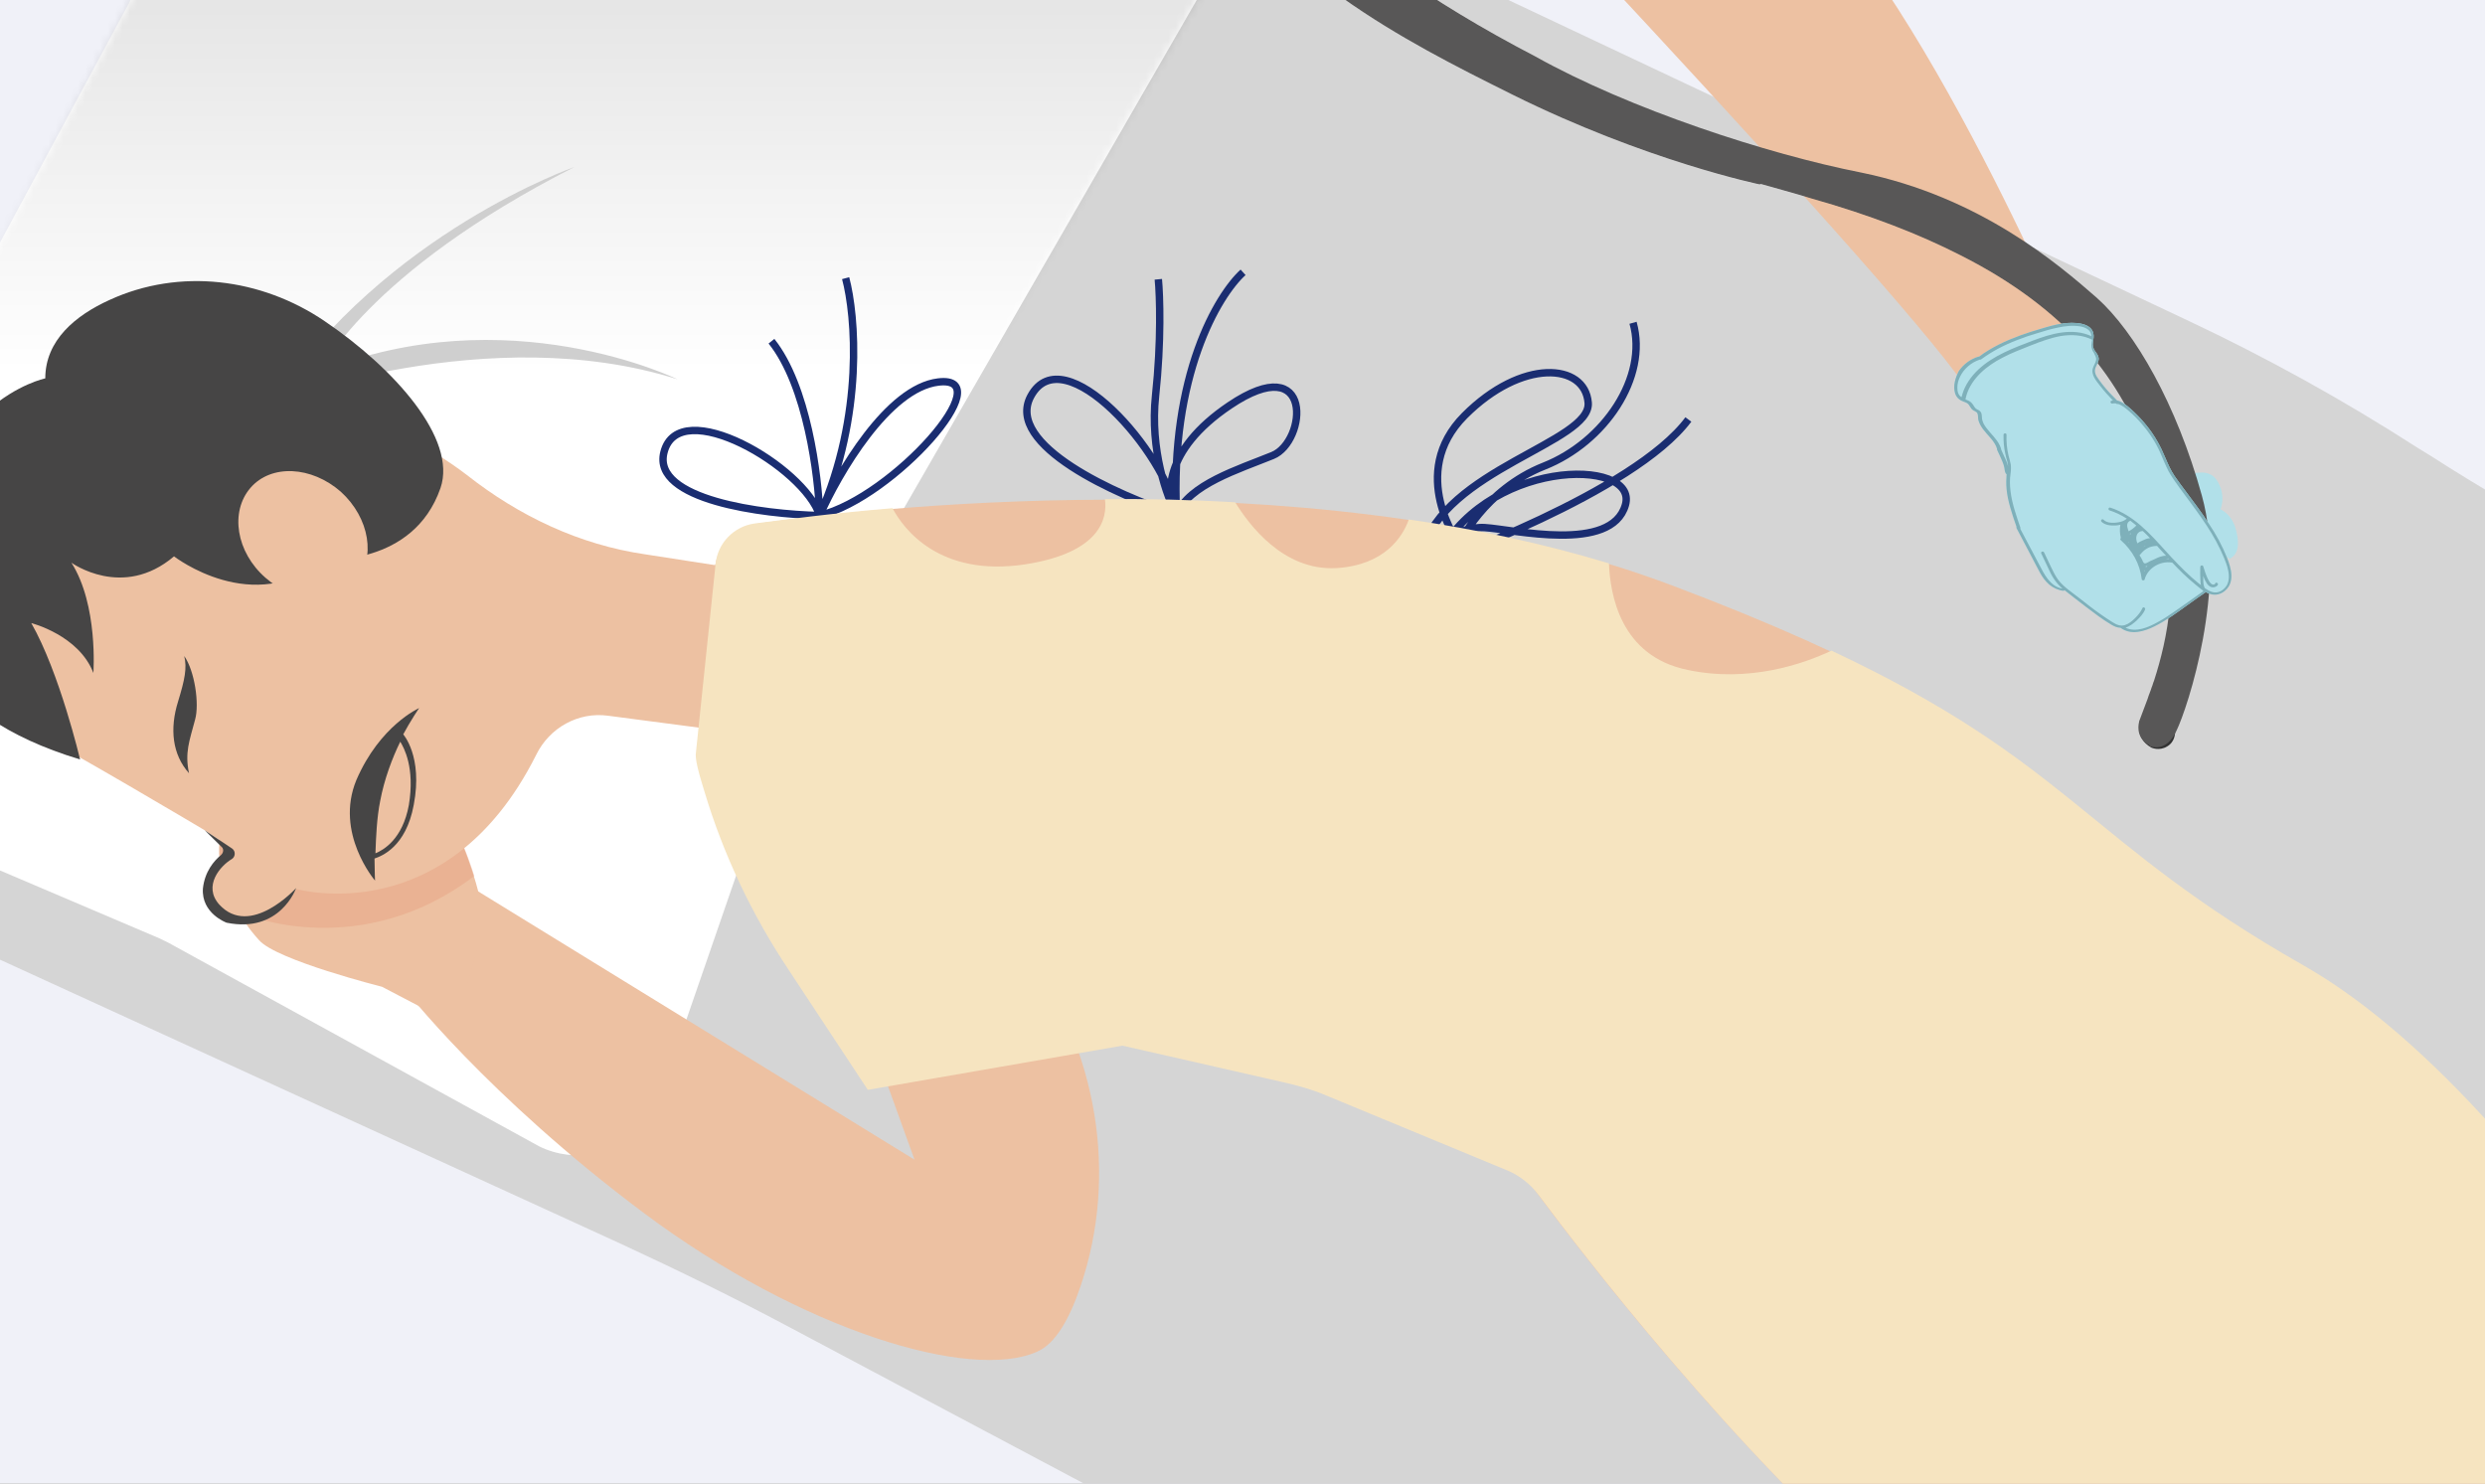
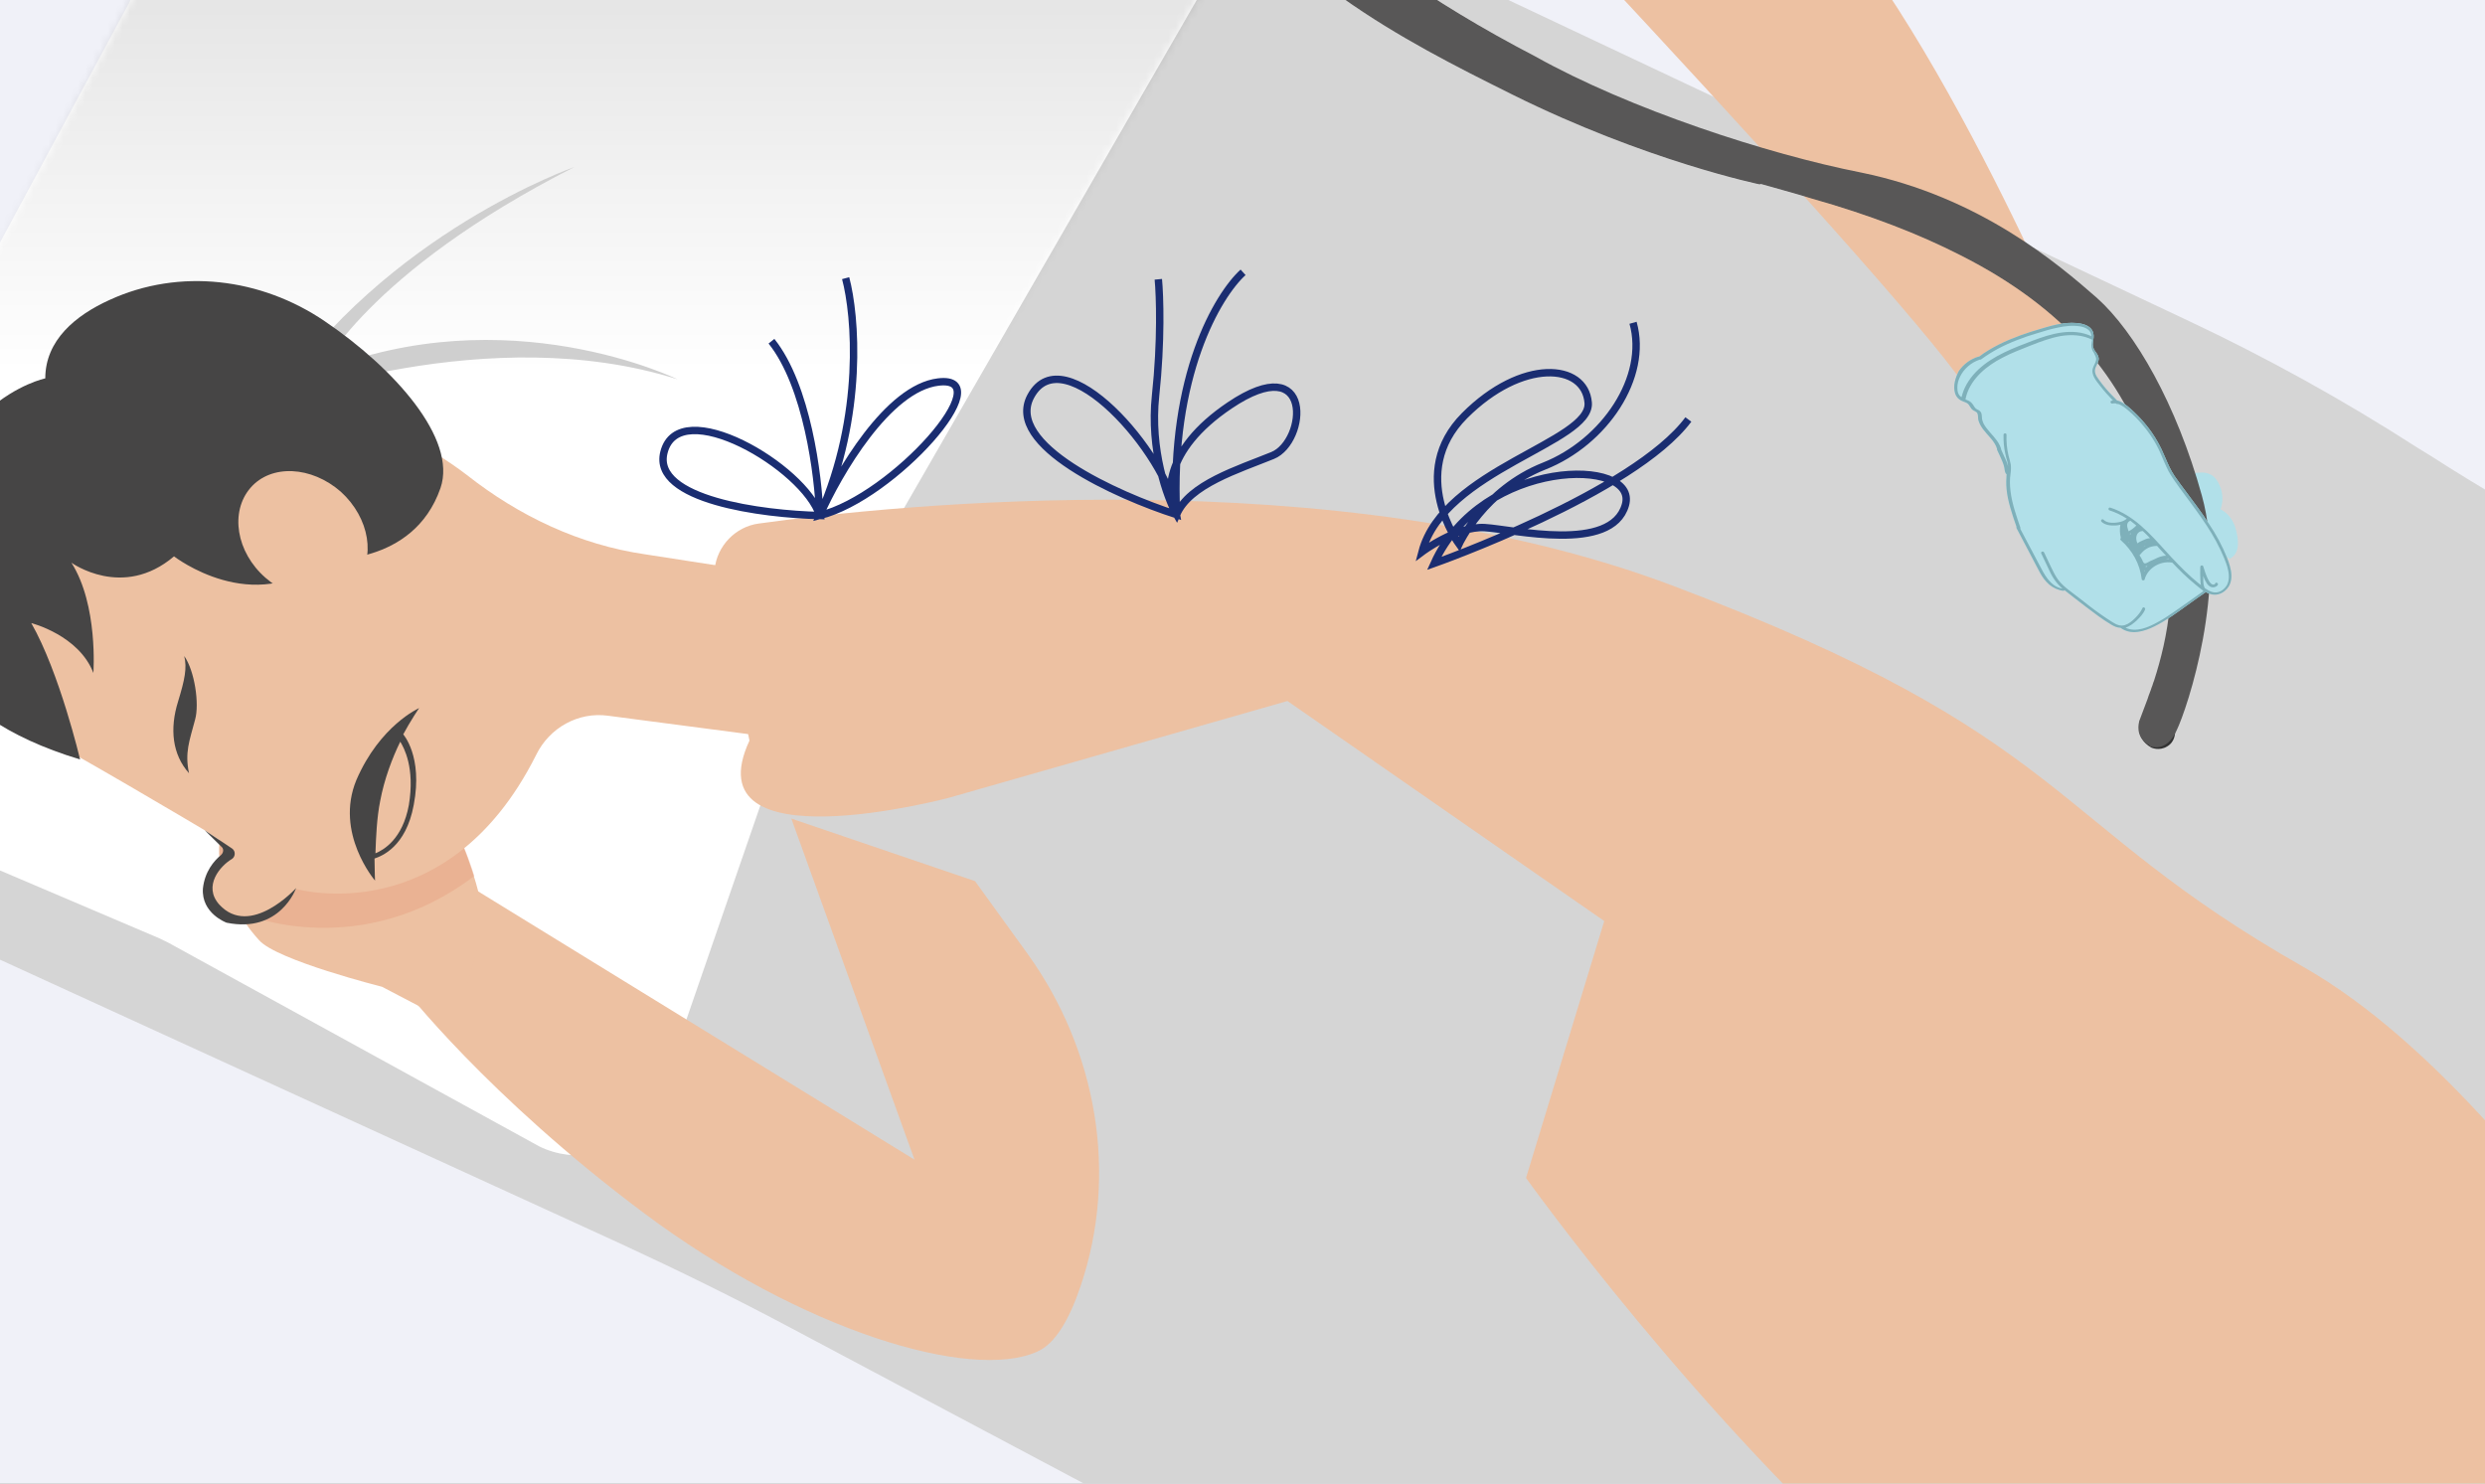
<svg xmlns="http://www.w3.org/2000/svg" width="335" height="200" viewBox="0 0 335 200" fill="none">
  <rect x="0" y="0" width="335" height="200" fill="#808080" stroke="none" />
  <g clip-path="url(#clip0_14212_10081)">
    <rect width="335" height="200" fill="#F0F1F8" />
    <path d="M-10.837 113.807L73.697 -58.608C75.981 -63.267 81.615 -65.194 86.275 -62.91L127.243 -37.698C135.692 -32.465 144.488 -27.716 153.542 -23.495L294.812 43.151C305.536 48.191 315.916 53.934 325.863 60.338L327.623 61.419C354.163 78.467 383.469 90.763 414.179 97.749C418.838 100.034 420.765 105.668 418.481 110.328L333.904 282.831C331.62 287.49 325.985 289.417 321.326 287.133L296.194 270.994C270.314 254.379 242.705 240.625 213.849 229.858L201.419 225.181C183.632 218.532 166.316 210.697 149.518 201.806L106.686 179.062C99.166 175.047 91.429 171.254 83.694 167.68L-6.535 126.386C-11.194 124.101 -13.121 118.467 -10.837 113.807Z" fill="#D5D5D5" />
    <path d="M162.771 -2.5L108.588 91.551C108.156 92.211 107.899 92.958 107.642 93.704L88.927 147.891C88.456 149.296 87.766 150.702 86.68 151.806C83.251 155.686 77.523 156.913 72.688 154.542L22.681 127.08C22.329 126.908 21.978 126.735 21.538 126.52L-25.828 106.35C-31.631 103.505 -34.051 96.43 -31.206 90.627L17.358 0.473C17.531 0.121 17.703 -0.231 17.876 -0.582L43.154 -61.038C45.913 -66.665 52.551 -69.082 58.263 -66.718C58.702 -66.502 59.142 -66.287 59.581 -66.071C71.362 -54.733 85.269 -45.952 100.511 -40.115L157.481 -18.181C163.196 -15.379 165.616 -8.303 162.771 -2.5Z" fill="white" />
    <mask id="mask0_14212_10081" style="mask-type:alpha" maskUnits="userSpaceOnUse" x="-33" y="-68" width="197" height="224">
      <path d="M162.771 -2.5L108.588 91.551C108.156 92.211 107.899 92.958 107.642 93.704L88.927 147.891C88.456 149.296 87.766 150.702 86.68 151.806C83.251 155.686 77.523 156.913 72.688 154.542L22.681 127.08C22.329 126.908 21.978 126.735 21.538 126.52L-25.828 106.35C-31.631 103.505 -34.051 96.43 -31.206 90.627L17.358 0.473C17.531 0.121 17.703 -0.231 17.876 -0.582L43.154 -61.038C45.913 -66.665 52.551 -69.082 58.263 -66.718C58.702 -66.502 59.142 -66.287 59.581 -66.071C71.362 -54.733 85.269 -45.952 100.511 -40.115L157.481 -18.181C163.196 -15.379 165.616 -8.303 162.771 -2.5Z" fill="white" />
    </mask>
    <g mask="url(#mask0_14212_10081)">
      <rect y="50" width="50" height="335" transform="rotate(-90 0 50)" fill="url(#paint0_linear_14212_10081)" fill-opacity="0.1" />
    </g>
    <path d="M56.658 -54.063C56.658 -54.063 106.039 -17.321 136.505 -12.837C166.971 -8.353 166.971 -8.353 166.971 -8.353C166.971 -8.353 114.732 -22.041 94.814 -36.19C74.897 -50.339 56.658 -54.063 56.658 -54.063Z" fill="#CFCFCF" />
    <path d="M77.439 22.513C77.439 22.513 52.064 31.338 36.827 54.185C36.827 54.185 65.95 43.054 91.325 51.133C91.325 51.133 68.378 39.882 43.058 50.152C43.146 50.195 49.26 36.834 77.439 22.513Z" fill="#CFCFCF" />
    <path d="M123.282 156.337L106.677 110.353L131.442 118.787L138.525 128.585C147.866 141.563 150.799 158.269 145.662 173.417C144.207 177.72 142.307 181.151 139.819 182.221C130.873 186.233 108.047 179.404 86.815 163.541C65.584 147.678 54.391 133.139 54.391 133.139L62.865 119.19L123.282 156.337Z" fill="#EDC1A2" />
    <path d="M61.394 138.207L65.359 124.338C65.359 124.338 63.224 108.895 53.399 101.352C43.705 93.764 39.724 94.32 35.602 99.17C31.479 104.019 29.046 112.096 29.601 115.858C30.111 119.489 32.026 123.59 34.941 126.764C37.327 129.461 51.5 133.029 51.5 133.029L61.394 138.207Z" fill="#EDC1A2" />
    <path opacity="0.3" d="M35.688 99.213C31.566 104.063 29.132 112.139 29.687 115.901C30.056 118.263 30.952 120.884 32.416 123.237C32.68 123.366 32.988 123.627 33.252 123.756C33.338 123.58 33.424 123.404 33.424 123.404C33.424 123.404 48.801 129.635 63.951 118.087C62.334 112.932 59.257 105.861 53.485 101.395C43.66 93.852 39.811 94.364 35.688 99.213Z" fill="#E3926F" />
    <path d="M31.297 114.399L27.599 111.931C27.599 111.931 8.944 100.822 2.217 97.415C-4.291 94.006 -16.733 70.893 -0.772 56.58C15.231 42.178 48.535 56.107 55.875 59.597C57.634 60.46 60.185 61.929 62.961 64.053C69.967 69.56 78.099 73.438 86.955 74.726L99.319 76.644L107.164 99.793L81.957 96.487C77.968 95.948 74.087 98.081 72.276 101.773C72.276 101.773 72.276 101.773 72.233 101.861C60.244 125.647 39.967 119.849 39.967 119.849C39.967 119.849 36.118 126.141 30.581 123.645C25.13 120.972 31.297 114.399 31.297 114.399Z" fill="#EDC1A2" />
    <path d="M24.005 94.574C24.901 91.633 25.239 90.054 24.833 88.437C26.25 90.44 26.898 94.902 26.301 97.009C25.535 99.905 24.89 101.443 25.481 104.241C23.228 101.719 22.851 98.262 24.005 94.574Z" fill="#464545" />
    <path d="M27.6 111.933L31.298 114.4C31.782 114.747 31.744 115.492 31.265 115.802C29.739 116.69 27.308 119.424 29.561 121.946C33.757 126.512 39.923 119.72 39.923 119.72C39.923 119.72 37.781 125.867 30.544 124.391C30.544 124.391 27.118 123.148 27.355 119.774C27.6 117.495 28.858 116.04 29.772 115.288C30.163 114.935 30.203 114.409 29.807 114.105L27.6 111.933Z" fill="#464545" />
    <path d="M56.505 95.46C56.505 95.46 51.224 97.778 48.041 105.16C45.075 112.321 50.556 118.716 50.556 118.716C50.556 118.716 50.502 117.49 50.488 115.739C51.406 115.425 54.724 114.217 55.775 108.516C57.037 101.937 54.343 98.98 54.343 98.98C54.343 98.98 54.257 99.156 54.127 99.42C55.422 97.001 56.505 95.46 56.505 95.46ZM55.118 108.521C54.278 113.126 51.706 114.591 50.614 115.037C50.685 112.891 50.796 110.219 51.26 107.938C51.806 105.043 52.879 102.188 53.957 99.99C54.444 100.775 55.955 103.478 55.118 108.521Z" fill="#464545" />
    <path d="M10.796 102.385C10.796 102.385 8.034 90.67 4.215 83.999C4.215 83.999 10.622 85.614 12.588 90.722C12.588 90.722 13.262 81.564 9.626 75.856C9.626 75.856 16.541 80.882 23.458 75.003C23.458 75.003 34.208 83.328 43.65 75.415C43.65 75.415 55.7 76.416 59.384 65.789C61.653 59.159 53.127 49.635 43.794 43.314C35.208 37.469 24.206 36.109 14.78 40.431C10.154 42.525 6.108 45.885 6.104 51.009C6.104 51.009 -8.937 54.104 -10.909 76.366C-11.632 84.736 -9.528 96.237 10.796 102.385Z" fill="#464545" />
    <path d="M45.942 66.288C41.974 62.816 36.541 62.552 33.764 65.77C30.986 68.989 31.816 74.413 35.785 77.885C39.753 81.358 45.186 81.622 47.963 78.403C50.698 75.273 49.867 69.849 45.942 66.288Z" fill="#EDC1A2" />
    <path d="M96.343 76.712C96.669 73.6 99.145 70.997 102.295 70.578C120.318 68.073 180.002 61.783 225.462 78.946C279.573 99.369 275.632 110.523 310.514 130.352C345.396 150.181 379.103 215.783 379.103 215.783C379.103 215.783 386.798 202.979 366.85 233.877C346.991 264.818 312.491 294.034 312.491 294.034C312.491 294.034 284.038 239.515 256.48 215.425C228.922 191.335 205.721 158.803 205.721 158.803L216.267 124.168L173.557 94.503L127.895 107.559C127.895 107.559 93.152 116.807 101.034 99.842L96.343 76.712Z" fill="#EDC1A2" />
    <path d="M158.606 69.376C150.583 66.794 135.421 59.987 138.956 53.421C143.375 45.213 157.28 61.145 158.606 69.376ZM158.606 69.376C157.199 67.025 156.663 60.789 165.771 54.654C177.156 46.984 176.186 59.523 171.556 61.408C166.925 63.292 160.322 65.305 158.606 69.376ZM158.606 69.376C157.335 67.082 154.991 60.66 155.783 53.321C156.574 45.982 156.36 39.817 156.153 37.652M158.606 69.376C157.704 50.582 164.212 39.77 167.578 36.713" stroke="#1A2D71" />
    <path d="M110.5 69.5C113 63.834 119.7 52.3 126.5 51.5C135 50.5 120.5 67 110.5 69.5ZM110.5 69.5C102.833 69.333 87.9 67.4 89.5 61C91.5 53 108.5 63 110.5 69.5ZM110.5 69.5C110.333 64.167 108.8 52 104 46M110.5 69.5C116.5 55.9 115.333 42.5 114 37.5" stroke="#1A2D71" />
    <path d="M227.607 56.55C220.24 66.461 193.338 75.955 193.338 75.955C199.795 61.672 220.99 61.594 219.114 68.091C217.238 74.586 203.987 71.362 200.175 71.129C196.364 70.895 191.705 74.391 191.705 74.391C194.64 63.289 214.537 59.63 214.102 54.291C213.666 48.952 205.165 48.273 197.43 56.041C189.696 63.809 196.689 73.345 196.689 73.345C196.689 73.345 200.048 66.049 208.169 62.833C216.289 59.617 222.22 50.856 220.149 43.515" stroke="#1A2D71" stroke-miterlimit="10" />
-     <path d="M256.48 215.427C233.111 195.026 213.023 168.6 207.358 161.025C206.296 159.632 204.886 158.504 203.26 157.816L178.964 147.758C176.987 146.897 174.968 146.344 172.906 145.878L151.322 140.967L116.991 146.927L106.355 130.807C101.392 123.357 97.519 115.242 94.956 106.678C94.193 104.232 93.651 102.222 93.82 101.432L96.469 76.012C96.753 73.207 98.926 71 101.638 70.585C105.706 70.071 112.137 69.189 120.321 68.512C121.788 71.304 126.656 77.835 138.204 76.08C148.352 74.512 149.322 69.863 148.952 67.282C154.645 67.237 160.47 67.367 166.516 67.714C168.335 70.678 172.982 76.992 180.161 76.585C186.683 76.184 189.106 72.355 189.92 70.028C199.083 71.358 208.163 73.301 216.898 75.948C217.062 80.064 218.397 88.462 227.521 90.317C235.724 92.049 243.061 89.539 246.901 87.714C279.251 102.92 281.084 113.416 310.512 130.135C345.394 149.964 379.101 215.565 379.101 215.565C379.101 215.565 386.795 202.761 366.848 233.659C346.99 264.819 312.491 294.036 312.491 294.036C312.491 294.036 284.038 239.517 256.48 215.427Z" fill="#F6E4C0" />
    <path d="M278.579 44.899C278.579 44.899 254.666 -11.538 235.716 -21.156L176.188 -45.435C176.188 -45.435 249.262 31.07 263.821 50.532L278.579 44.899Z" fill="#EDC1A2" />
    <path d="M294.744 66.234C295.093 66.839 295.498 67.415 295.902 67.991C296.182 68.384 296.433 68.777 296.713 69.17L296.715 69.197C296.932 70.019 297.292 70.81 297.68 71.6C298.003 72.259 298.327 72.917 298.763 73.546C299.231 74.227 299.78 74.826 300.493 75.286C300.612 75.363 300.724 75.306 300.748 75.226C300.748 75.226 300.748 75.226 300.776 75.225C301.992 74.415 301.755 72.739 301.459 71.546C301.193 70.378 300.528 69.248 299.349 68.667C299.72 67.615 299.685 66.467 299.226 65.439C298.963 64.832 298.555 64.202 297.91 63.927C297.204 63.6 296.436 63.702 295.697 63.803C295.668 63.804 295.639 63.805 295.641 63.831C295.099 63.873 294.533 63.996 294.273 64.485C294.016 65 294.458 65.735 294.744 66.234Z" fill="#B1E0E9" />
    <path d="M158.207 -54.359L149.071 -57.748C142.132 -15.346 204.269 12.065 204.269 12.065L206.95 7.709C148.248 -22.926 158.207 -54.359 158.207 -54.359Z" fill="#585757" />
    <path d="M291.811 96.428C290.535 95.694 289.444 96.14 288.834 96.495C288.834 96.495 288.661 96.847 288.577 97.242C288.577 97.242 287.63 99.395 290.006 100.778C290.006 100.778 291.061 101.295 292.151 100.629C293.502 99.874 293.573 97.728 292.384 96.818C292.032 96.645 291.856 96.559 291.811 96.428Z" fill="#333333" />
    <path d="M291.225 99.85C291.923 99.538 292.266 98.616 291.909 97.786C291.553 96.957 290.63 96.614 289.932 96.926C289.234 97.238 288.891 98.16 289.247 98.99C289.647 99.731 290.527 100.162 291.225 99.85Z" fill="#F3F3F3" />
    <path d="M157.145 -33.288L152.768 -33.035C167.168 -5.908 186.075 3.798 204.056 12.723C222.036 21.648 237.389 24.812 237.389 24.812L237.432 24.724C239.626 25.364 241.952 25.959 244.41 26.728C272.237 34.7 284.722 46.383 290.148 62.676C295.574 78.968 291.411 89.905 288.576 97.022C288.576 97.022 287.63 99.175 290.005 100.558L289.693 99.859C289.116 98.813 289.062 97.587 289.405 96.665C292.325 89.153 296.298 76.379 291.363 61.309C285.937 45.016 273.541 33.377 245.626 25.361C237.813 23.057 231.493 21.267 225.961 19.427C217.792 16.513 207.506 11.47 205.659 10.564L205.571 10.521C205.483 10.478 205.395 10.435 205.395 10.435C162.102 -9.81 157.145 -33.288 157.145 -33.288Z" fill="#333333" />
    <path d="M206.993 7.621C148.248 -22.926 158.206 -54.359 158.206 -54.359L149.071 -57.748C147.608 -48.759 149.249 -40.538 152.679 -33.077C154.462 -29.149 156.856 -25.358 159.511 -21.875C172.708 -2.972 188.669 5.18 203.924 12.769C221.905 21.694 237.257 24.859 237.257 24.859L237.3 24.771C239.495 25.41 241.82 26.006 244.279 26.775C252.135 28.991 258.724 31.567 264.308 34.413C278.553 41.616 286.158 51.016 290.016 62.722C290.645 64.775 291.229 66.698 291.638 68.534C293.773 78.415 292.255 85.959 290.374 91.798C290.245 92.062 290.203 92.368 290.074 92.632C289.903 93.203 289.688 93.642 289.517 94.213C289.131 95.223 288.788 96.146 288.444 97.068C288.444 97.068 288.444 97.068 288.401 97.156C288.317 97.551 287.848 99.175 289.477 100.301C289.653 100.387 289.741 100.43 289.873 100.604C289.873 100.604 292.027 101.551 293.404 98.518C294.913 95.441 300.261 79.196 296.836 66.829C293.411 54.463 287.817 44.74 282.658 40.139C277.543 35.668 266.962 26.554 250.908 23.263C238.276 20.778 219.661 14.705 206.993 7.621Z" fill="#585757" />
    <path d="M263.565 53.028C263.738 53.557 264.102 53.921 264.658 54.119C264.921 54.218 265.242 54.316 265.428 54.578C265.583 54.787 265.684 55.051 265.895 55.232C266.105 55.413 266.482 55.483 266.582 55.747C266.683 56.011 266.642 56.306 266.686 56.572C266.799 57.05 267.051 57.47 267.331 57.863C267.981 58.725 268.941 59.5 269.228 60.533C269.201 60.561 269.204 60.614 269.236 60.666C269.494 61.193 269.725 61.721 269.955 62.249C270.055 62.513 270.156 62.777 270.2 63.043C270.243 63.309 270.258 63.576 270.386 63.813C270.418 63.865 270.448 63.891 270.506 63.916C270.458 64.585 270.439 65.28 270.505 65.946C270.58 66.772 270.768 67.568 270.984 68.363C271.235 69.264 271.544 70.164 271.85 71.037C271.825 71.091 271.799 71.145 271.861 71.223C272.568 72.592 273.302 73.934 274.008 75.303C274.36 75.96 274.684 76.619 275.034 77.25C275.353 77.829 275.756 78.378 276.268 78.818C276.808 79.257 277.455 79.559 278.148 79.646C278.234 79.643 278.289 79.615 278.315 79.561C278.765 79.922 279.214 80.256 279.664 80.618C280.741 81.442 281.82 82.292 282.925 83.089C283.462 83.474 284.028 83.859 284.591 84.19C285.006 84.445 285.417 84.621 285.876 84.634L285.906 84.66C287.28 85.663 289.056 85.131 290.421 84.451C291.983 83.685 293.358 82.658 294.763 81.656C295.617 81.044 296.471 80.432 297.326 79.847L297.354 79.819C297.531 79.921 297.737 80.022 297.941 80.069C298.671 80.316 299.404 80.108 299.951 79.638C301.318 78.477 300.783 76.596 300.216 75.169C299.583 73.585 298.753 72.059 297.784 70.617C296.842 69.148 295.791 67.763 294.738 66.35C294.211 65.644 293.654 64.912 293.155 64.178C292.624 63.392 292.261 62.547 291.899 61.703C291.269 60.172 290.472 58.725 289.395 57.393C288.871 56.74 288.322 56.142 287.717 55.571C287.142 55.027 286.477 54.405 285.714 54.079C285.596 54.029 285.509 54.005 285.393 53.981C284.726 53.333 284.087 52.656 283.502 51.925C283.223 51.559 282.915 51.167 282.664 50.774C282.411 50.353 282.333 49.982 282.508 49.523C282.661 49.198 282.844 48.872 282.91 48.523C282.975 48.147 282.784 47.805 282.567 47.517C282.289 47.151 282.13 46.862 282.133 46.408C282.139 46.007 282.261 45.63 282.239 45.229C282.165 43.388 279.444 43.413 278.08 43.612C277.056 43.748 276.07 44.043 275.084 44.338C274.153 44.605 273.253 44.898 272.354 45.218C270.389 45.941 268.461 46.825 266.812 48.074C266.784 48.075 266.755 48.075 266.726 48.076C265.627 48.401 264.72 49.095 264.083 49.995C263.616 50.863 263.251 52.022 263.565 53.028Z" fill="#B1E0E9" />
    <path d="M263.565 53.028C263.738 53.557 264.102 53.921 264.658 54.119C264.921 54.218 265.242 54.316 265.428 54.578C265.583 54.787 265.684 55.051 265.895 55.232C266.105 55.413 266.482 55.483 266.582 55.747C266.683 56.011 266.642 56.306 266.686 56.572C266.799 57.05 267.051 57.47 267.331 57.863C267.981 58.725 268.941 59.5 269.228 60.533C269.201 60.561 269.204 60.614 269.236 60.666C269.494 61.193 269.725 61.721 269.955 62.249C270.055 62.513 270.156 62.777 270.2 63.043C270.243 63.309 270.258 63.576 270.386 63.813C270.418 63.865 270.448 63.891 270.506 63.916C270.458 64.585 270.439 65.28 270.505 65.946C270.58 66.772 270.768 67.568 270.984 68.363C271.235 69.264 271.544 70.164 271.85 71.037C271.825 71.091 271.799 71.145 271.861 71.223C272.568 72.592 273.302 73.934 274.008 75.303C274.36 75.96 274.684 76.619 275.034 77.25C275.353 77.829 275.756 78.378 276.268 78.818C276.808 79.257 277.455 79.559 278.148 79.646C278.234 79.643 278.289 79.615 278.315 79.561C278.765 79.922 279.214 80.256 279.664 80.618C280.741 81.442 281.82 82.292 282.925 83.089C283.462 83.474 284.028 83.859 284.591 84.19C285.006 84.445 285.417 84.621 285.876 84.634L285.906 84.66C287.28 85.663 289.056 85.131 290.421 84.451C291.983 83.685 293.358 82.658 294.763 81.656C295.617 81.044 296.471 80.432 297.326 79.847L297.354 79.819C297.531 79.921 297.737 80.022 297.941 80.069C298.671 80.316 299.404 80.108 299.951 79.638C301.318 78.477 300.783 76.596 300.216 75.169C299.583 73.585 298.753 72.059 297.784 70.617C296.842 69.148 295.791 67.763 294.738 66.35C294.211 65.644 293.654 64.912 293.155 64.178C292.624 63.392 292.261 62.547 291.899 61.703C291.269 60.172 290.472 58.725 289.395 57.393C288.871 56.74 288.322 56.142 287.717 55.571C287.142 55.027 286.477 54.405 285.714 54.079C285.596 54.029 285.509 54.005 285.393 53.981C284.726 53.333 284.087 52.656 283.502 51.925C283.223 51.559 282.915 51.167 282.664 50.774C282.411 50.353 282.333 49.982 282.508 49.523C282.661 49.198 282.844 48.872 282.91 48.523C282.975 48.147 282.784 47.805 282.567 47.517C282.289 47.151 282.13 46.862 282.133 46.408C282.139 46.007 282.261 45.63 282.239 45.229C282.165 43.388 279.444 43.413 278.08 43.612C277.056 43.748 276.07 44.043 275.084 44.338C274.153 44.605 273.253 44.898 272.354 45.218C270.389 45.941 268.461 46.825 266.812 48.074C266.784 48.075 266.755 48.075 266.726 48.076C265.627 48.401 264.72 49.095 264.083 49.995C263.616 50.863 263.251 52.022 263.565 53.028ZM282.568 48.559C282.502 48.908 282.29 49.208 282.166 49.559C281.816 50.477 282.581 51.337 283.136 52.042C283.661 52.722 284.242 53.373 284.85 53.997C284.792 53.999 284.707 54.001 284.651 54.029C284.396 54.09 284.532 54.46 284.786 54.4C284.956 54.368 285.099 54.364 285.272 54.386C285.272 54.386 285.272 54.386 285.303 54.411C285.364 54.49 285.45 54.487 285.534 54.458C286.088 54.629 286.6 55.069 286.991 55.405C287.623 55.948 288.2 56.519 288.722 57.145C289.763 58.345 290.64 59.682 291.265 61.133C291.625 61.924 291.929 62.744 292.345 63.533C292.76 64.296 293.287 65.002 293.785 65.71C294.778 67.07 295.798 68.403 296.764 69.792C297.73 71.18 298.611 72.597 299.326 74.1C299.682 74.837 300.013 75.629 300.256 76.397C300.471 77.166 300.606 78.043 300.248 78.802C299.937 79.398 299.308 79.924 298.531 79.866C298.099 79.825 297.744 79.621 297.387 79.391C297.328 79.366 297.268 79.314 297.208 79.262C297.014 78.867 297.017 78.413 297.022 77.985C297.016 77.879 297.01 77.772 297.002 77.639C297.138 78.009 297.3 78.351 297.52 78.692C297.705 78.927 297.947 79.161 298.263 79.179C298.551 79.197 298.859 79.082 298.989 78.837C299.091 78.621 298.708 78.418 298.635 78.66C298.533 78.877 298.244 78.832 298.093 78.703C297.883 78.522 297.753 78.258 297.625 78.022C297.365 77.468 297.191 76.912 297.017 76.356C296.947 76.144 296.636 76.207 296.619 76.421C296.595 77.009 296.599 77.597 296.632 78.183C296.645 78.423 296.657 78.637 296.699 78.876C296.609 78.798 296.49 78.722 296.4 78.644C295.08 77.587 293.894 76.365 292.737 75.142C290.603 72.853 288.536 70.213 285.566 68.856C285.213 68.679 284.862 68.555 284.483 68.433C284.221 68.36 284.156 68.736 284.389 68.809C285.235 69.079 286.001 69.458 286.715 69.918C286.278 70.305 285.683 70.428 285.112 70.471C284.57 70.514 283.965 70.451 283.571 70.061C283.389 69.879 283.118 70.154 283.3 70.336C283.784 70.803 284.504 70.863 285.133 70.845C285.362 70.838 285.618 70.804 285.844 70.744C285.734 71.335 285.768 71.949 285.915 72.532C285.833 72.588 285.783 72.723 285.903 72.826C287.47 74.197 288.491 76.065 288.717 78.062C288.729 78.275 289.076 78.319 289.121 78.104C289.498 76.651 291.129 75.589 292.747 75.837C292.776 75.836 292.804 75.835 292.833 75.834C293.808 76.875 294.809 77.861 295.919 78.765C296.249 79.022 296.581 79.334 296.94 79.59C296.97 79.616 296.971 79.643 297.001 79.669C297.003 79.695 297.031 79.695 297.031 79.695C295.681 80.641 294.36 81.614 293.007 82.534C292.345 82.981 291.711 83.426 291.015 83.793C290.321 84.187 289.596 84.555 288.777 84.765C288.042 84.946 287.213 84.97 286.534 84.615C287.126 84.438 287.591 84.051 288.028 83.665C288.49 83.224 288.95 82.73 289.176 82.163C289.278 81.946 288.895 81.743 288.822 81.986C288.593 82.5 288.244 82.91 287.837 83.323C287.457 83.708 286.992 84.095 286.458 84.27C285.837 84.448 285.337 84.222 284.803 83.89C284.269 83.558 283.733 83.199 283.226 82.84C282.183 82.122 281.193 81.322 280.204 80.549C279.245 79.801 278.175 79.111 277.464 78.169C277.06 77.62 276.769 77.014 276.477 76.408C276.184 75.775 275.86 75.116 275.567 74.484C275.468 74.246 275.073 74.364 275.173 74.602L276.049 76.447C276.311 77.027 276.571 77.58 276.946 78.131C277.257 78.576 277.624 78.993 278.046 79.355C276.369 79.082 275.557 77.369 274.883 76.079C274.048 74.473 273.186 72.895 272.351 71.29C272.379 71.262 272.376 71.209 272.373 71.155C271.824 69.542 271.247 67.928 271.038 66.252C270.935 65.426 270.918 64.626 271.044 63.794C271.107 63.391 271.113 62.99 271.062 62.591C270.983 62.193 270.876 61.822 270.768 61.424C270.544 60.496 270.462 59.536 270.495 58.6C270.511 58.359 270.081 58.372 270.095 58.612C270.084 59.44 270.132 60.294 270.321 61.116C270.401 61.515 270.507 61.886 270.616 62.283C270.655 62.469 270.694 62.655 270.706 62.868C270.665 62.656 270.566 62.418 270.497 62.207C270.268 61.706 270.039 61.205 269.811 60.703C269.614 59.748 268.914 59.02 268.272 58.29C267.965 57.925 267.628 57.533 267.404 57.112C267.306 56.902 267.237 56.69 267.196 56.477C267.153 56.211 267.195 55.943 267.094 55.679C266.994 55.415 266.787 55.314 266.523 55.188C266.258 55.062 266.158 54.824 266.002 54.588C265.845 54.352 265.663 54.17 265.427 54.044C265.28 53.968 265.105 53.919 264.957 53.843C264.956 53.816 264.983 53.789 264.982 53.762C264.979 53.709 265.031 53.627 265.027 53.547C265.051 53.467 265.075 53.386 265.099 53.305L265.098 53.278C265.8 50.988 267.799 49.328 269.943 48.225C271.168 47.575 272.487 47.084 273.776 46.566C275.093 46.048 276.412 45.556 277.802 45.303C279.222 45.075 280.744 45.139 282.041 45.796C281.998 46.038 281.954 46.279 281.939 46.52C281.931 46.894 282.036 47.239 282.284 47.579C282.356 47.844 282.66 48.156 282.568 48.559ZM292.404 75.339C292.261 75.343 292.147 75.346 292.004 75.35C292.088 75.321 292.201 75.291 292.287 75.289L292.315 75.288C292.344 75.287 292.374 75.313 292.404 75.339ZM289.482 75.85C289.286 75.935 289.12 76.047 288.965 75.838C288.872 75.707 288.836 75.574 288.771 75.442C288.674 75.232 288.549 75.048 288.424 74.865C288.505 74.782 288.585 74.673 288.666 74.591C289.177 73.988 289.844 73.622 290.702 73.598C290.731 73.597 290.76 73.596 290.788 73.595C291.185 74.038 291.583 74.481 292.008 74.923C291.435 74.912 290.932 75.14 290.43 75.395C290.093 75.512 289.787 75.681 289.482 75.85ZM289.533 76.249C289.45 76.305 289.397 76.386 289.316 76.469C289.286 76.443 289.284 76.416 289.254 76.39C289.253 76.364 289.281 76.363 289.28 76.336C289.366 76.334 289.45 76.305 289.533 76.249ZM289.049 76.824C289.051 76.85 289.081 76.876 289.082 76.903C289.084 76.93 289.112 76.929 289.114 76.955C289.087 76.983 289.088 77.01 289.061 77.037C289.055 76.93 289.052 76.877 289.049 76.824ZM286.953 71.621C286.919 71.515 286.884 71.409 286.849 71.303C286.714 70.933 286.686 70.427 287.133 70.227C287.162 70.226 287.16 70.199 287.189 70.198C287.458 70.404 287.727 70.611 287.998 70.843C287.7 71.145 287.372 71.422 286.953 71.621ZM287.283 71.879C287.257 71.933 287.23 71.96 287.204 72.014C287.206 72.041 287.177 72.042 287.179 72.069C287.149 72.043 287.146 71.99 287.116 71.964C287.171 71.935 287.227 71.907 287.283 71.879ZM287.041 73.195C287.011 73.169 286.981 73.143 286.921 73.091C286.949 73.09 286.949 73.09 286.978 73.09C287.008 73.115 287.01 73.142 287.041 73.195ZM288.044 72.177C288.141 71.854 288.442 71.605 288.814 71.595C288.842 71.594 288.843 71.594 288.871 71.593C289.204 71.904 289.536 72.215 289.842 72.554C289.842 72.554 289.842 72.554 289.813 72.555C289.441 72.565 289.051 72.763 288.744 72.906C288.548 72.991 288.325 73.105 288.133 73.243C287.999 72.9 287.921 72.528 288.044 72.177ZM289.159 73.161L289.131 73.162C289.215 73.132 289.271 73.104 289.355 73.075C289.271 73.104 289.215 73.132 289.159 73.161ZM289.212 73.587C289.156 73.615 289.129 73.642 289.073 73.671C289.018 73.699 288.99 73.727 288.935 73.755C289.018 73.699 289.072 73.644 289.155 73.588C289.183 73.588 289.183 73.588 289.212 73.587ZM263.867 52.272C263.866 51.737 264.009 51.226 264.241 50.765C264.755 49.709 265.738 48.852 266.92 48.471C266.979 48.496 267.036 48.495 267.09 48.44C268.548 47.356 270.191 46.508 271.93 45.844C272.799 45.499 273.671 45.207 274.573 44.941C275.502 44.647 276.46 44.352 277.423 44.165C278.385 43.95 279.439 43.84 280.422 43.999C281.175 44.138 281.941 44.517 281.929 45.318C279.37 44.136 276.496 44.993 274.055 45.917C271.474 46.899 268.751 47.911 266.736 49.785C265.728 50.722 264.933 51.867 264.545 53.134L264.547 53.16C264.497 53.295 264.476 53.429 264.425 53.538C263.981 53.283 263.865 52.752 263.867 52.272Z" fill="#7EB0BA" />
  </g>
  <defs>
    <linearGradient id="paint0_linear_14212_10081" x1="0" y1="217.5" x2="50" y2="217.5" gradientUnits="userSpaceOnUse">
      <stop stop-opacity="0" />
      <stop offset="1" />
    </linearGradient>
    <clipPath id="clip0_14212_10081">
      <rect width="335" height="200" fill="white" />
    </clipPath>
  </defs>
</svg>